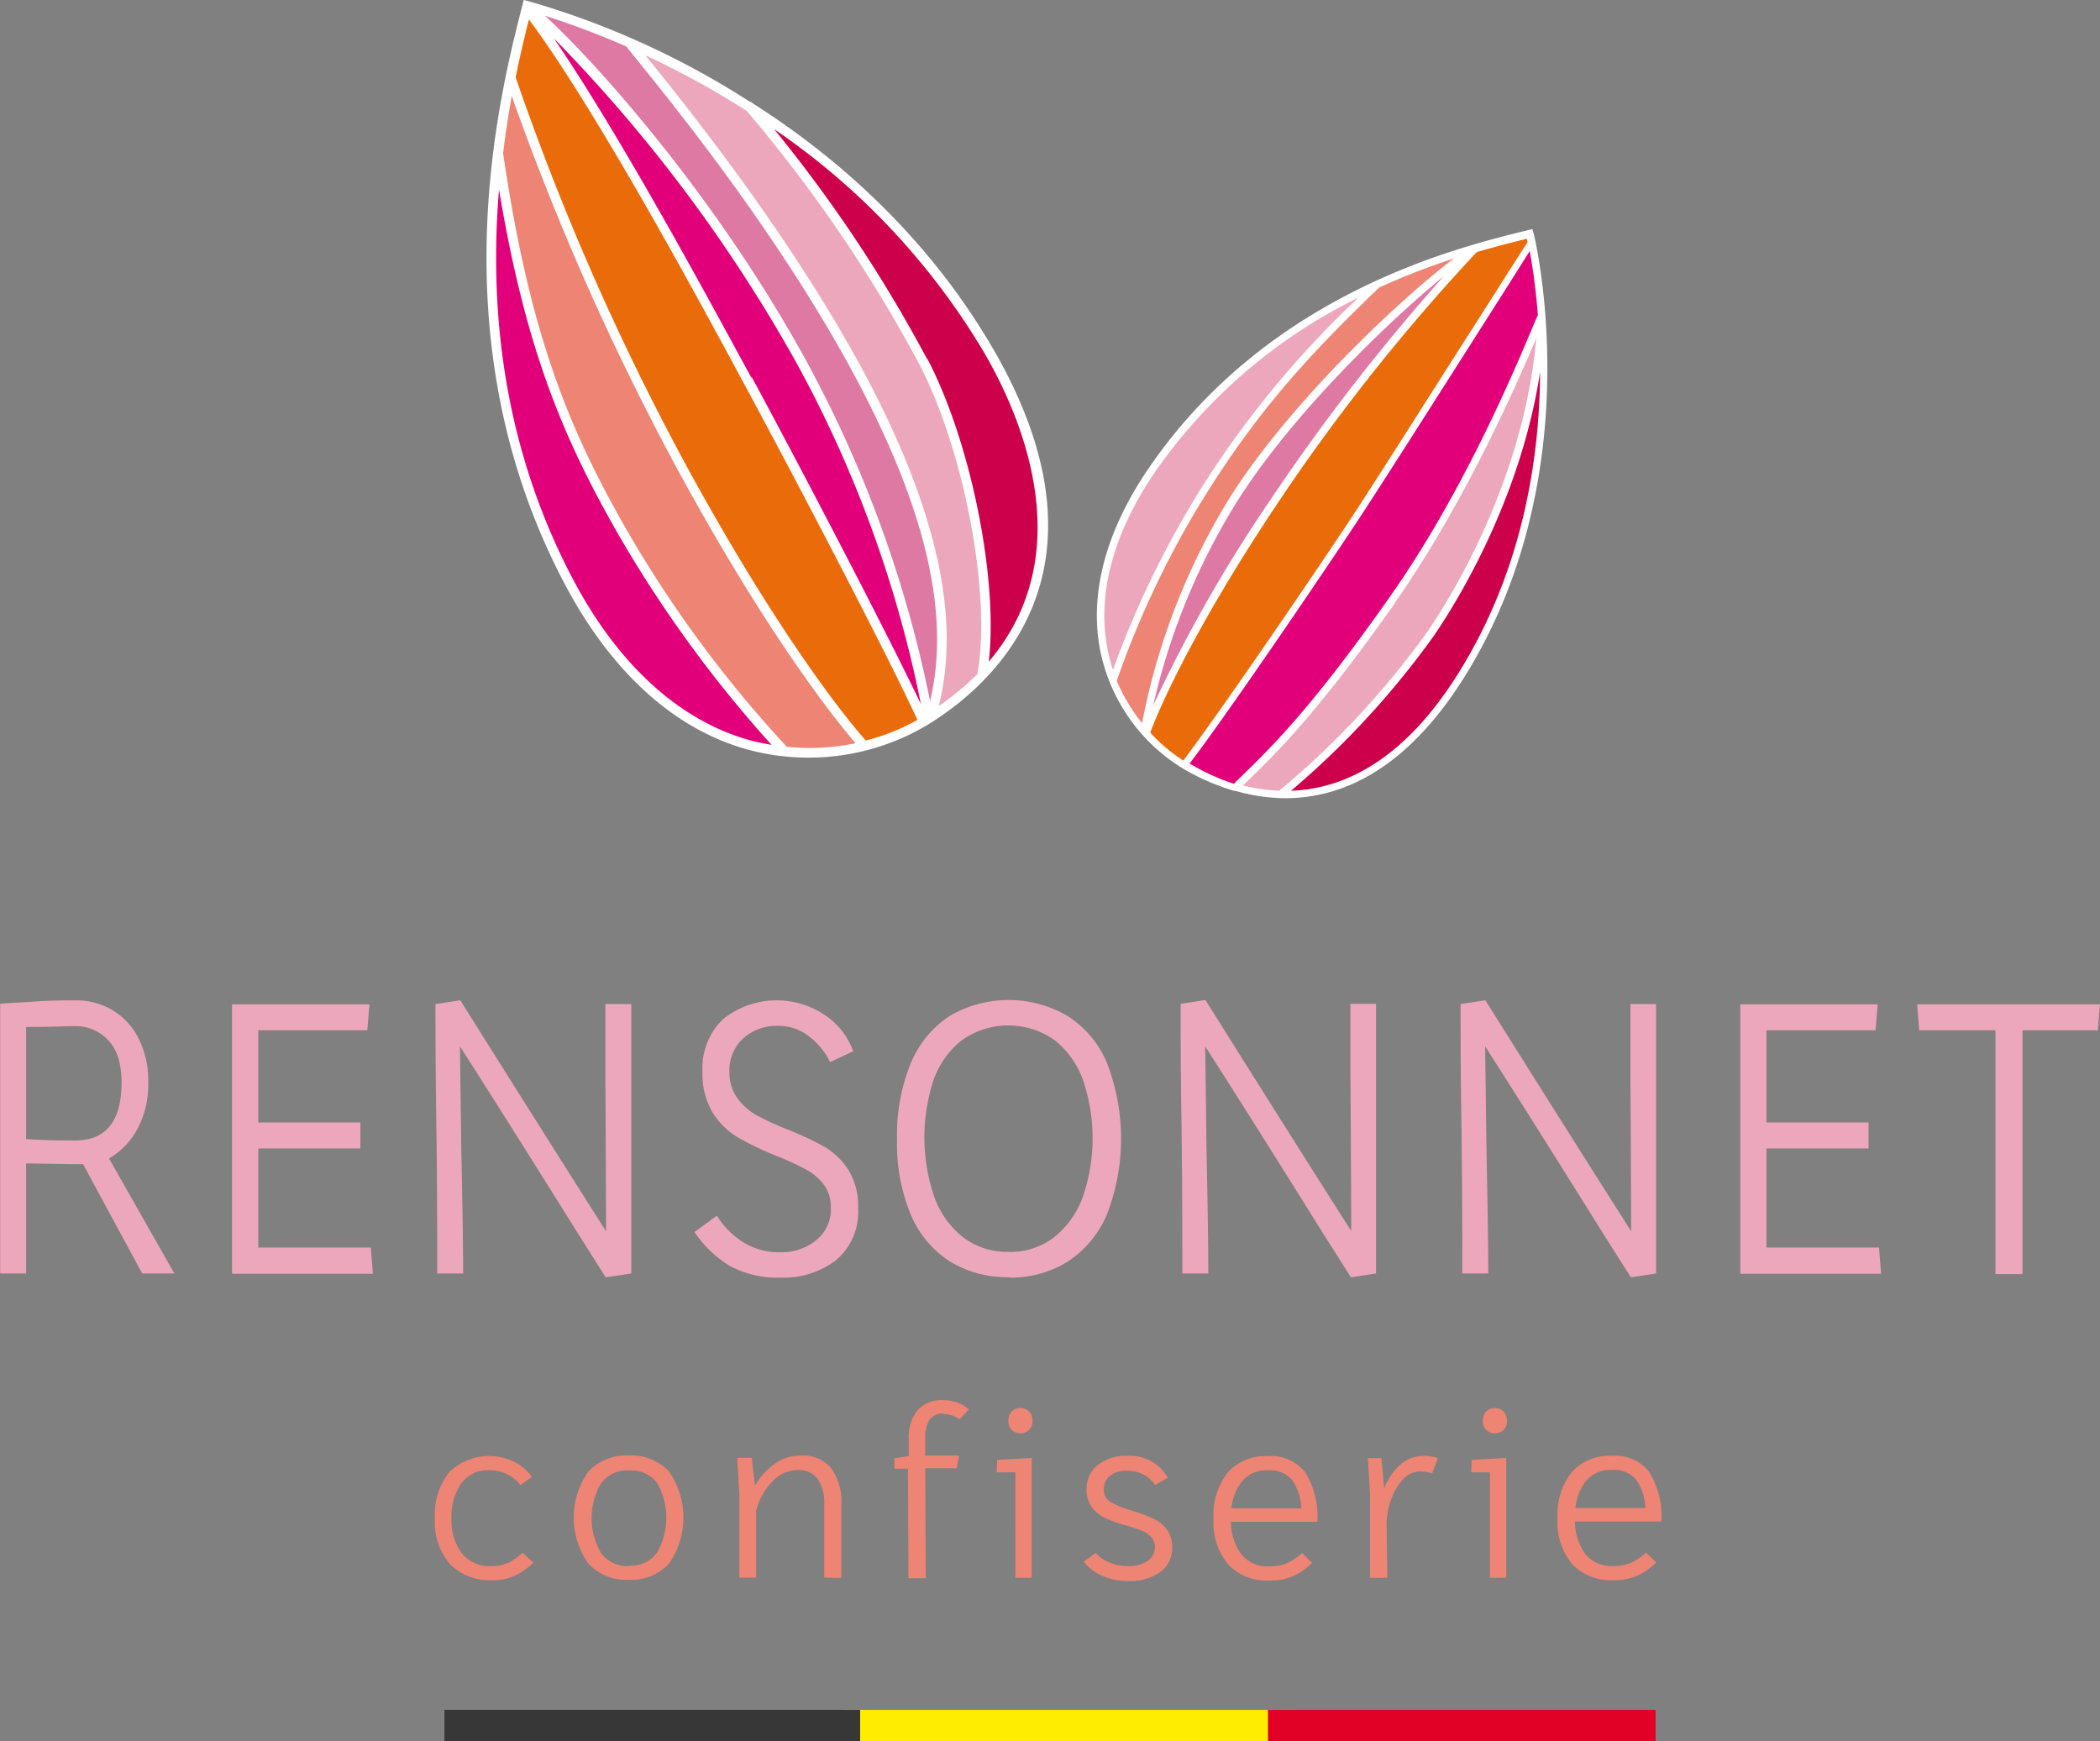
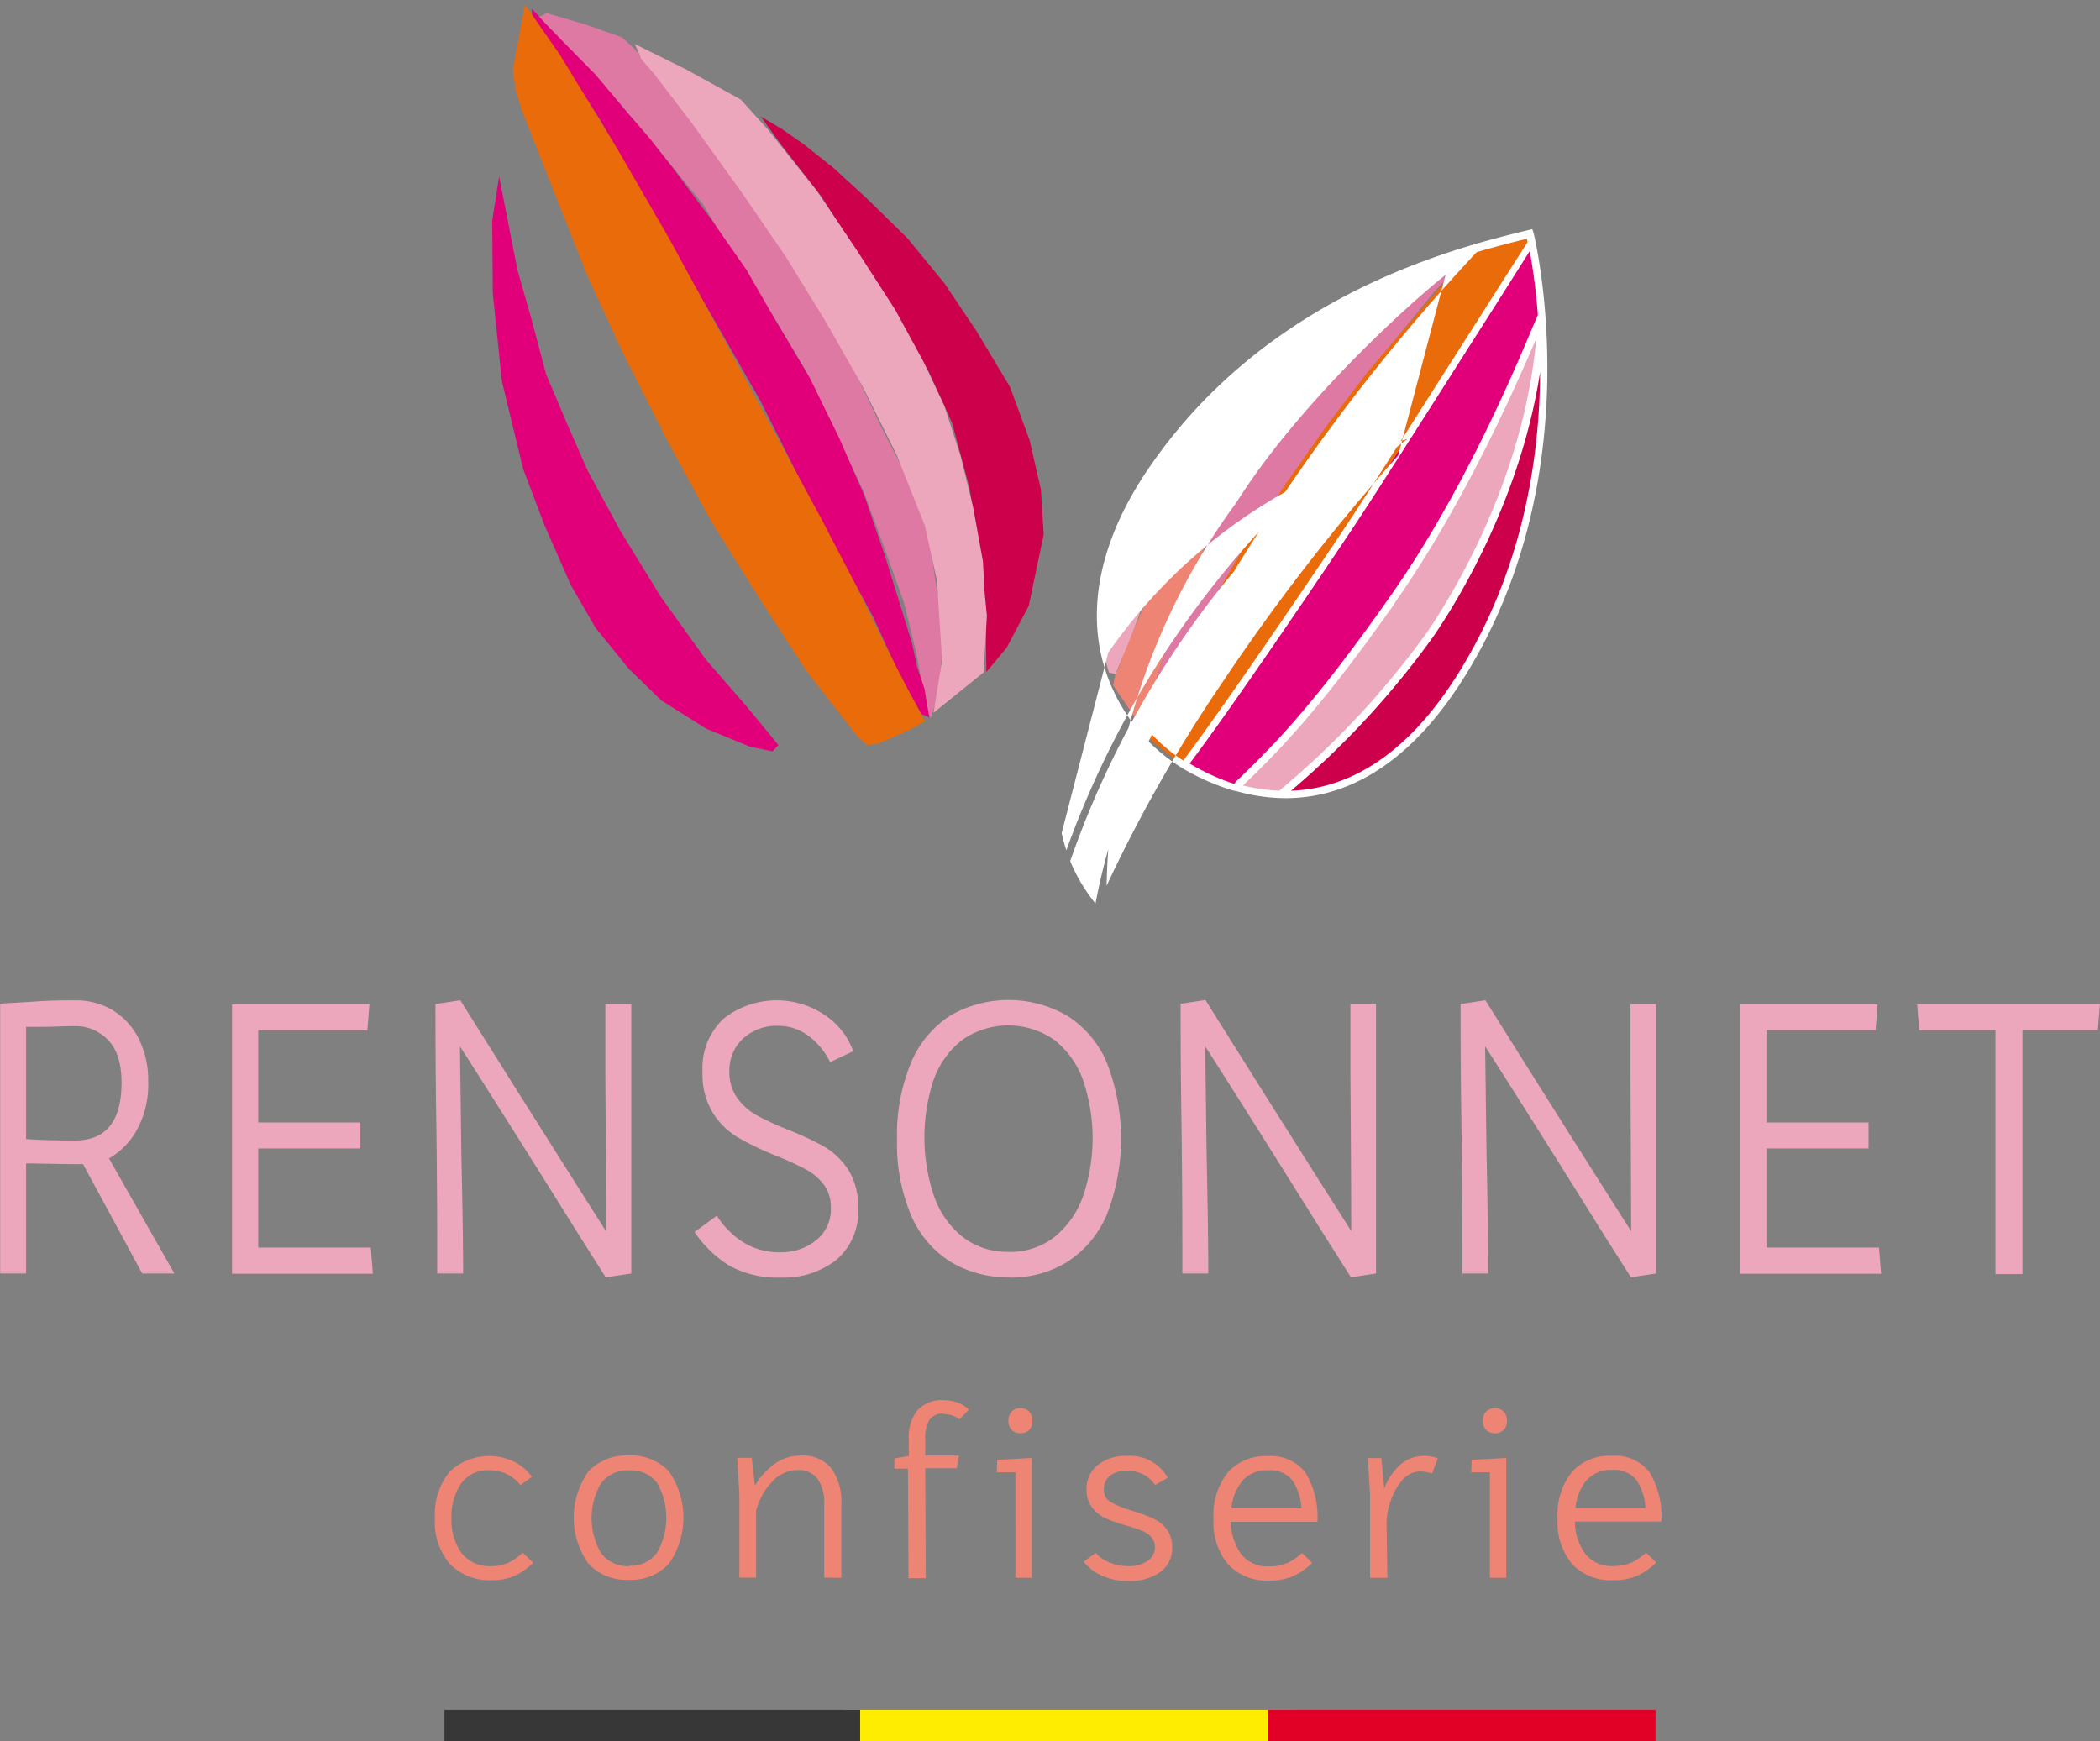
<svg xmlns="http://www.w3.org/2000/svg" id="Calque_1" data-name="Calque 1" viewBox="0 0 242.9 201.46">
  <rect x="0" y="0" width="242.9" height="201.46" fill="#808080" stroke="none" />
  <defs>
    <style>.cls-1{fill:#de79a3;}.cls-2{fill:#cc004b;}.cls-3{fill:#eda7bd;}.cls-4{fill:#e1007a;}.cls-5{fill:#ea6b0a;}.cls-6{fill:#ee8473;}.cls-7{fill:#fff;}.cls-8{fill:#ffed00;}.cls-9{fill:#383738;}.cls-10{fill:#e10026;}</style>
  </defs>
  <title>confiserie-rensonnet-logo</title>
  <polygon class="cls-1" points="169.47 29.89 165.87 33.79 161.99 38.54 156.3 45.6 151.62 52.01 148.15 57.02 144.05 63.23 140.38 69.43 137.83 74.17 135.34 78.81 133.29 82.58 133.41 79.73 135.02 74.66 137.06 68.69 139.85 62.5 143.92 55.68 148.43 49.75 153.49 44.32 158.28 39.3 163.91 34.11 167.28 31.22 168.93 29.83 169.47 29.89" />
  <polygon class="cls-2" points="178.55 43.86 177.87 42.23 175.97 50.63 173.09 58.96 170.37 65.06 166.4 71.94 161.72 78.35 157.58 82.63 153.71 86.93 150.53 89.95 149.12 91.21 149.22 92.16 152.57 91.74 156.76 90.27 160.2 88.16 163.64 85.18 167.01 81.41 170.04 76.39 172.46 71.85 174.47 67.04 175.88 62.27 176.91 58.28 177.54 54.89 177.84 52.45 178.55 43.86" />
  <polygon class="cls-3" points="178.43 37.14 178.44 41.09 177.24 46 176.04 50.91 173.82 57.34 171.31 63.14 168.36 68.94 165.53 73.21 162.84 76.83 159.81 80.53 156.06 84.63 152.25 88.4 149.42 90.92 148.17 92.14 144.52 91.47 143.4 91.17 143.67 90.33 147.92 86.12 152.33 81 156.95 75.13 160.92 69.57 164.45 64.01 167.92 58.11 171.21 51.81 174.64 44.87 176.89 39.92 177.52 38.3 178.43 37.14" />
  <polygon class="cls-4" points="139.58 90.1 141.98 90.67 143.37 90.56 146.53 87.54 150.48 83.13 154.22 78.59 157.92 73.43 162.1 68.01 165.87 61.87 169.47 55.77 172.28 49.74 175.01 44.09 176.65 40.49 177.69 37.82 178.4 35.65 177.57 30.72 177.29 28.48 176.68 28.52 171.03 37.5 161.37 52.76 155.52 62.04 151.01 68.42 146.73 74.65 143.16 80.04 139.9 84.32 137.94 87.27 137.47 87.98 137.54 88.75 139.58 90.1" />
  <polygon class="cls-5" points="137.07 88.59 135.65 87.64 133.34 85.83 132.73 84.98 133.03 83.87 136.05 77.09 139.85 70.25 143.95 63.16 148.53 56.25 153.44 49.26 158.03 43.23 164.63 35.46 168.54 30.88 169.78 29.66 171.24 28.57 176.94 26.8 177.05 28.18 174.63 31.84 169.38 40.22 164.47 48.08 160.03 54.79 155.72 61.3 152.15 66.69 148.72 71.87 144.98 77.3 141.48 82.15 138.95 85.74 137.07 88.59" />
  <polygon class="cls-6" points="164.85 30.49 161.37 31.99 159.75 32.67 157.35 34.74 153.38 38.98 148.99 43.39 145.35 48.01 142.06 52.55 139.33 56.45 136.4 61.53 134.29 65.83 132.34 70.1 130.22 74.84 129.45 77.11 129.02 78 128.75 79.28 130.38 81.68 131.91 84.01 132.62 83.59 133.88 78.14 136.66 69.74 139.44 63.11 143.96 55.85 147.32 51.21 152.07 45.58 156.32 40.93 161.14 36.52 166.81 31.49 170.16 28.88 164.85 30.49" />
  <polygon class="cls-3" points="158.47 33.28 152.76 36.38 146.18 40.8 140.14 46.16 136.57 50.23 132.93 54.85 130.61 58.58 128.76 62.91 127.63 66.84 127.27 71.58 127.69 75.8 128.27 77.8 129.02 78 130.73 73.86 132.74 68.61 135.8 62.45 139.33 56.45 142.69 51.36 145.42 47.9 148.59 44.01 152.2 40.1 155.2 37.12 157.42 34.64 158.47 33.28" />
-   <path class="cls-7" d="M178.34,27.58l-.12-.4-.42.1c-8.24,2-30.13,7.33-43.94,27.54-5.08,7.42-7,14.87-5.53,21.54a20.81,20.81,0,0,0,9.41,13.18,26.08,26.08,0,0,0,6,2.62s.08,0,.13,0h0a21.19,21.19,0,0,0,5.8.85c6.32,0,13.85-3.09,20.68-14,14.86-23.77,8.07-51.17,8-51.45M129.17,76.17c-1.41-6.42.46-13.64,5.39-20.87a61.67,61.67,0,0,1,23.56-20.21,112.53,112.53,0,0,0-18.21,22.08,111,111,0,0,0-10.2,21,19.12,19.12,0,0,1-.54-2m1,3.21a107.48,107.48,0,0,1,10.44-21.76c6.13-9.73,11.94-16.06,19.9-23.69a80.39,80.39,0,0,1,8.66-3.36c-5.21,3.84-18.7,16.17-26,27.76a77.54,77.54,0,0,0-10.09,26,20.34,20.34,0,0,1-2.93-4.91m37.94-46.92a237.38,237.38,0,0,0-20.41,26.36,168,168,0,0,0-13.31,23.41A77.08,77.08,0,0,1,144,58.79c6.59-10.49,18.29-21.59,24.19-26.33M134.05,85.35c.52-1.4,4.07-10.45,14.4-26a227.53,227.53,0,0,1,23.33-29.51,0,0,0,0,1,0,0c2.27-.67,4.26-1.17,5.81-1.55,0,.11.05.24.08.39-.73,1.13-3.15,4.92-6.19,9.71-5,7.81-11.75,18.51-14.25,22.27-4.24,6.42-14.86,22-19.38,28a19.14,19.14,0,0,1-3.81-3.22m9.8,5.82-.1.1A25.21,25.21,0,0,1,138.58,89c4.56-6,15.14-21.58,19.38-28,2.5-3.78,9.29-14.47,14.26-22.29,2.55-4,4.65-7.33,5.7-9a73.07,73.07,0,0,1,.94,7.41s0,0,0,0c-.15.32-.34.77-.58,1.33C176,43.9,170,58.08,161.54,70c-9.09,12.89-13.66,17.3-17.69,21.18m18.4-20.68c8-11.4,13.91-24.79,16.43-30.69-1.47,16.48-9.93,30.05-12.59,33.94A99.18,99.18,0,0,1,149,92.1s0,0,0,.05a21,21,0,0,1-4.25-.61c4-3.86,8.59-8.37,17.54-21.05m7.36,8.09c-6.39,10.22-13.38,13.36-19.34,13.57a98.77,98.77,0,0,0,16.52-17.93c2.49-3.63,10-15.59,12.29-30.52-.05,9.82-1.92,22.81-9.47,34.88" transform="translate(-0.98 -0.67)" />
+   <path class="cls-7" d="M178.34,27.58l-.12-.4-.42.1c-8.24,2-30.13,7.33-43.94,27.54-5.08,7.42-7,14.87-5.53,21.54a20.81,20.81,0,0,0,9.41,13.18,26.08,26.08,0,0,0,6,2.62s.08,0,.13,0h0a21.19,21.19,0,0,0,5.8.85c6.32,0,13.85-3.09,20.68-14,14.86-23.77,8.07-51.17,8-51.45M129.17,76.17a61.67,61.67,0,0,1,23.56-20.21,112.53,112.53,0,0,0-18.21,22.08,111,111,0,0,0-10.2,21,19.12,19.12,0,0,1-.54-2m1,3.21a107.48,107.48,0,0,1,10.44-21.76c6.13-9.73,11.94-16.06,19.9-23.69a80.39,80.39,0,0,1,8.66-3.36c-5.21,3.84-18.7,16.17-26,27.76a77.54,77.54,0,0,0-10.09,26,20.34,20.34,0,0,1-2.93-4.91m37.94-46.92a237.38,237.38,0,0,0-20.41,26.36,168,168,0,0,0-13.31,23.41A77.08,77.08,0,0,1,144,58.79c6.59-10.49,18.29-21.59,24.19-26.33M134.05,85.35c.52-1.4,4.07-10.45,14.4-26a227.53,227.53,0,0,1,23.33-29.51,0,0,0,0,1,0,0c2.27-.67,4.26-1.17,5.81-1.55,0,.11.05.24.08.39-.73,1.13-3.15,4.92-6.19,9.71-5,7.81-11.75,18.51-14.25,22.27-4.24,6.42-14.86,22-19.38,28a19.14,19.14,0,0,1-3.81-3.22m9.8,5.82-.1.1A25.21,25.21,0,0,1,138.58,89c4.56-6,15.14-21.58,19.38-28,2.5-3.78,9.29-14.47,14.26-22.29,2.55-4,4.65-7.33,5.7-9a73.07,73.07,0,0,1,.94,7.41s0,0,0,0c-.15.32-.34.77-.58,1.33C176,43.9,170,58.08,161.54,70c-9.09,12.89-13.66,17.3-17.69,21.18m18.4-20.68c8-11.4,13.91-24.79,16.43-30.69-1.47,16.48-9.93,30.05-12.59,33.94A99.18,99.18,0,0,1,149,92.1s0,0,0,.05a21,21,0,0,1-4.25-.61c4-3.86,8.59-8.37,17.54-21.05m7.36,8.09c-6.39,10.22-13.38,13.36-19.34,13.57a98.77,98.77,0,0,0,16.52-17.93c2.49-3.63,10-15.59,12.29-30.52-.05,9.82-1.92,22.81-9.47,34.88" transform="translate(-0.98 -0.67)" />
  <polygon class="cls-1" points="63.22 1.51 67.7 2.83 71.91 4.31 73.29 5.54 75.94 8.76 80.95 15.35 85.67 21.74 90.49 28.63 94.37 35.12 98.18 41.47 101.82 49.17 104.69 54.78 107.39 61.73 108.3 67.86 109.16 72.41 108.97 75.38 108.8 77.53 108.41 80.61 107.68 83.07 107.16 82.1 106.03 75.73 104.56 69.72 102.14 62.97 99.89 56.84 96.4 49.42 93.15 42.77 89.19 36.14 85.26 30.21 81.37 23.72 74.31 15.01 68.16 7.96 64 3.6 62.25 2.03 63.22 1.51" />
  <polygon class="cls-2" points="88.01 13.49 90.23 16.58 95.02 22.76 99.63 29.93 103.65 36.35 107.39 42.91 110.14 48.95 112.14 56.46 113.2 62.87 114.02 70.31 114.09 77.74 116.42 74.96 118.99 70.09 120.72 61.84 120.4 56.64 119.08 50.9 116.83 44.78 112.94 38.29 109.24 32.78 104.97 27.57 100.38 23.07 96.46 19.47 92.98 16.7 90.38 14.89 88.01 13.49" />
  <polygon class="cls-3" points="73.43 5.1 79.3 8 85.69 11.52 88.84 15.01 94.43 22.01 99.03 28.83 103.56 35.86 106.72 41.67 109.22 46.94 111.1 52.73 112.57 58.74 113.69 64.93 113.89 68.59 114.15 71.22 113.91 75.39 113.78 77.78 107.98 82.46 108.97 76.37 108.38 67.19 106.97 60.79 103.71 52.62 99.78 44.72 95.58 37.33 90.96 29.8 85.77 22.23 79.93 14.11 75.66 8.55 74.19 6.84 73.43 5.1" />
  <polygon class="cls-4" points="106.94 79.71 106.07 77.13 105.49 74.41 104.3 70.57 102.4 64.44 99.98 57.33 97 50.53 93.67 43.73 89.49 36.69 86.35 31.23 82.27 25.38 77.7 19.26 75.12 15.98 72.7 13.18 68.89 8.64 63.71 3.39 61.51 1 61.53 1.7 69.35 13.77 80.89 34.02 87.92 46.32 92.45 55.33 96.97 63.98 100.96 71.31 103.85 77.63 106.02 81.64 106.55 82.61 107.48 83 106.94 79.71" />
  <polygon class="cls-5" points="107 83.44 105.06 84.49 101.59 86.02 100.26 86.2 99.17 85.18 93.28 77.63 87.78 69.15 82.19 60.18 77.08 50.77 72.1 40.94 68 32.06 63.14 19.82 60.29 12.59 59.66 10.43 59.3 8.12 60.73 0.53 61.53 1.7 64.79 6.38 71.44 17.29 77.43 27.65 82.39 36.78 87.19 45.64 91.18 52.97 95.01 60.03 98.93 67.58 102.33 74.51 104.9 79.56 107 83.44" />
-   <polygon class="cls-6" points="57.61 16.56 60.81 34.35 62.97 41.95 65.76 49.39 68.94 55.91 71.73 61.38 75.75 67.8 79.38 72.82 83.06 77.63 87.19 82.91 89.31 85.16 90.05 86.19 91.35 87.28 95.07 86.87 98.65 86.54 99.32 85.46 94.83 79.83 88.61 70.67 83.98 63.15 78.45 53.62 74.59 45.86 70.35 37.05 67.21 29.62 63.23 20.31 60.77 14.13 58.99 9.54 57.61 16.56" />
  <polygon class="cls-4" points="56.93 25.53 57 33.91 58.05 44.09 60.5 54.22 62.98 60.76 66.03 67.7 68.87 72.61 72.7 77.34 76.48 81.02 81.67 84.29 86.74 86.38 89.36 86.92 90.04 86.19 86.37 81.74 81.61 76.26 76.43 69.04 71.73 61.38 67.98 54.46 65.69 49.26 63.16 43.28 61.46 36.86 59.86 31.28 57.73 20.43 56.93 25.53" />
-   <path class="cls-7" d="M115.89,41.1c-7.53-13-18-22.2-27.8-28.45L88,12.58a.57.57,0,0,0-.3-.15A96.78,96.78,0,0,0,62.09.8L61.55.67l-.13.54C58.71,11.82,51.51,40,66.18,68c5.38,10.29,12.71,17,21.2,19.36a26.88,26.88,0,0,0,20.73-2.74c7.33-4.43,22.78-17.53,7.78-43.53M67.16,67.5c-8.41-16.06-9.52-32.16-8.46-44.9,3.08,18.51,7.47,28.84,13.82,39.93a143.55,143.55,0,0,0,17.7,24.31c-.86-.15-1.71-.31-2.54-.54C79.5,84,72.4,77.51,67.16,67.5M91.93,87A138.87,138.87,0,0,1,73.48,62C66.74,50.22,62.24,39.32,59.17,18.39c0,0,0,0,0,0,.29-2.36.64-4.58,1-6.62a304,304,0,0,0,19,42.88c10.79,19.88,18.68,29.58,20.77,32a25.82,25.82,0,0,1-8,.41m9.19-.72C99.9,85,91.7,75.41,80.12,54.09A297.41,297.41,0,0,1,60.62,9.61s0,0,0,0c.53-2.57,1.07-4.85,1.54-6.69,7.51,10.09,19,31.23,23.94,40.4l.84,1.55c4,7.38,15.8,29.69,20.16,39.08a24.72,24.72,0,0,1-6,2.4m-13.22-42-.84-1.54c-4.56-8.41-14.55-26.84-22-37.71A176.12,176.12,0,0,1,93,42.46a138.57,138.57,0,0,1,14.5,39.67c-4.78-10-15.73-30.76-19.56-37.82m20.63,37.52a140,140,0,0,0-14.6-39.9C83.09,22.26,69,7,64,2.49a91.93,91.93,0,0,1,9.42,3.56s0,0,0,0l1.25,1.55c4.71,5.82,17.21,21.28,25.88,37.89,7.71,14.8,10.33,26.69,8,36.32m5.57-3.25a31.52,31.52,0,0,1-4.56,3.79c2.51-10-.11-22.18-8-37.38C92.86,28.4,80.42,13,75.62,7.06a101.07,101.07,0,0,1,11.72,6.43,165.53,165.53,0,0,1,19.94,29.25c5.19,9.93,8.37,26.61,6.78,35.7a.74.74,0,0,0,0,.14m-5.84-36.36A163.71,163.71,0,0,0,90.52,15.61a81.66,81.66,0,0,1,24.41,26.05c4.08,7.07,11.1,23,.42,35.55,1.1-9.52-2.06-25.37-7.09-35" transform="translate(-0.98 -0.67)" />
  <path class="cls-6" d="M187.42,170.73a3.31,3.31,0,0,1,2.83,1.15,6.37,6.37,0,0,1,1.05,3.25h-8.09a5.76,5.76,0,0,1,1.29-3.21,3.64,3.64,0,0,1,2.92-1.19m.14,11.11a3.8,3.8,0,0,1-3.23-1.43,6.36,6.36,0,0,1-1.18-3.72h10a9.89,9.89,0,0,0-1.4-5.73,5.05,5.05,0,0,0-4.37-1.87,5.82,5.82,0,0,0-4.57,1.86,7.85,7.85,0,0,0-1.67,5.4,7.49,7.49,0,0,0,1.72,5.3,6.09,6.09,0,0,0,4.66,1.83,6.82,6.82,0,0,0,2.85-.52,7.43,7.43,0,0,0,2.17-1.53l-1.17-1.14a6.78,6.78,0,0,1-1.65,1.14,5.2,5.2,0,0,1-2.2.41M171.15,171h2.16V183.2h1.89V169.34l-4,.22Zm2.74-4.52a1.34,1.34,0,0,0,1-.38,1.38,1.38,0,0,0,.39-1.06,1.46,1.46,0,0,0-.39-1.08,1.46,1.46,0,0,0-2,0,1.46,1.46,0,0,0-.39,1.08,1.38,1.38,0,0,0,.39,1.06,1.33,1.33,0,0,0,1,.38m-8.23,2.63a4,4,0,0,0-2.7,1,6.82,6.82,0,0,0-1.87,2.76l-.33-3.52H159.2l.25,4.21,0,9.65h2l-.09-6.29v0a8.33,8.33,0,0,1,.47-2.6,7,7,0,0,1,1.36-2.42,2.7,2.7,0,0,1,2.05-1,4.65,4.65,0,0,1,1.39.23l.66-1.75a4.39,4.39,0,0,0-1.66-.28m-18,1.67a3.3,3.3,0,0,1,2.83,1.15,6.37,6.37,0,0,1,1.05,3.25h-8.09a5.76,5.76,0,0,1,1.29-3.21,3.64,3.64,0,0,1,2.92-1.19m.14,11.11a3.8,3.8,0,0,1-3.23-1.43,6.36,6.36,0,0,1-1.18-3.72h10a9.89,9.89,0,0,0-1.4-5.73,5.05,5.05,0,0,0-4.37-1.87,5.82,5.82,0,0,0-4.57,1.86,7.85,7.85,0,0,0-1.67,5.4,7.49,7.49,0,0,0,1.72,5.3,6.09,6.09,0,0,0,4.66,1.83,6.75,6.75,0,0,0,2.85-.52,7.43,7.43,0,0,0,2.17-1.53l-1.17-1.14a6.78,6.78,0,0,1-1.65,1.14,5.2,5.2,0,0,1-2.2.41m-13.14-9.42,1.47-.83a5,5,0,0,0-4.71-2.53,5.16,5.16,0,0,0-3.41,1.07,3.46,3.46,0,0,0-1.28,2.79,3.39,3.39,0,0,0,.64,2.12,4.19,4.19,0,0,0,1.55,1.23,16.48,16.48,0,0,0,2.36.83,18.69,18.69,0,0,1,1.8.6,3.07,3.07,0,0,1,1.11.73,1.65,1.65,0,0,1,.44,1.19,1.85,1.85,0,0,1-.83,1.58,3.73,3.73,0,0,1-2.27.61,5.36,5.36,0,0,1-2.19-.44,4.09,4.09,0,0,1-1.55-1.08l-1.39,1a5.38,5.38,0,0,0,2.07,1.61,7.09,7.09,0,0,0,3.06.63,6,6,0,0,0,3.67-1,3.32,3.32,0,0,0,1.43-2.84,3.4,3.4,0,0,0-.65-2.17,4.14,4.14,0,0,0-1.57-1.23,20.34,20.34,0,0,0-2.41-.89,11.12,11.12,0,0,1-2.47-1,1.59,1.59,0,0,1-.8-1.45,2,2,0,0,1,.69-1.58,3,3,0,0,1,2-.59,4.1,4.1,0,0,1,1.88.43,3.52,3.52,0,0,1,1.36,1.24M116.27,171h2.16V183.2h1.89V169.34l-4,.22Zm2.74-4.52a1.34,1.34,0,0,0,1-.38,1.38,1.38,0,0,0,.39-1.06,1.46,1.46,0,0,0-.39-1.08,1.35,1.35,0,0,0-1-.39,1.33,1.33,0,0,0-1,.39,1.46,1.46,0,0,0-.39,1.08,1.38,1.38,0,0,0,.39,1.06,1.32,1.32,0,0,0,1,.38m-8.92-2.22a3.22,3.22,0,0,1,1.88.61l1.08-1.13a3.58,3.58,0,0,0-1.33-.81,4.9,4.9,0,0,0-1.63-.28,3.8,3.8,0,0,0-3,1.18,5.06,5.06,0,0,0-1,3.43v1.85l-1.66.28v1.19H106l.06,12.67h2L108,170.53h3.64l.27-1.47H108l0-1.85a4.21,4.21,0,0,1,.48-2.28,1.87,1.87,0,0,1,1.68-.72m-11.86,19,0-8.51a6.67,6.67,0,0,0-1.14-4.13,4.17,4.17,0,0,0-3.55-1.5,5,5,0,0,0-3.1,1,8.07,8.07,0,0,0-2.22,2.5l0-.16-.36-3.08H86.25l.25,4.21,0,9.65h1.94l0-3.55c0-.77,0-1.8,0-3.08l0-1.1a7.34,7.34,0,0,1,1.82-3.33,4,4,0,0,1,3-1.39,2.71,2.71,0,0,1,2.28,1,4.8,4.8,0,0,1,.77,2.93l0,8.51Zm-24.51-1.36a3.79,3.79,0,0,1-3.31-1.55,8,8,0,0,1,0-8,3.8,3.8,0,0,1,3.32-1.52A3.75,3.75,0,0,1,77,172.25a8.15,8.15,0,0,1,0,8,3.73,3.73,0,0,1-3.29,1.55m0,1.64a6,6,0,0,0,4.63-1.85,9.33,9.33,0,0,0,0-10.71,6,6,0,0,0-4.63-1.83,6.06,6.06,0,0,0-4.65,1.83,9.2,9.2,0,0,0,0,10.71,6,6,0,0,0,4.65,1.85m-11.06-2-1.22-1.14a6.94,6.94,0,0,1-1.6,1.14,4.47,4.47,0,0,1-2,.41,4.06,4.06,0,0,1-3.48-1.54,6.53,6.53,0,0,1-1.15-4,6.77,6.77,0,0,1,1.11-4,3.78,3.78,0,0,1,3.3-1.55,4.47,4.47,0,0,1,3.57,1.72l1.33-.95a5.82,5.82,0,0,0-2-1.73A6.66,6.66,0,0,0,53,170.92a7.76,7.76,0,0,0-1.71,5.43,7.33,7.33,0,0,0,1.77,5.3,6.44,6.44,0,0,0,4.83,1.83,6.2,6.2,0,0,0,2.65-.52,7.45,7.45,0,0,0,2.14-1.53" transform="translate(-0.98 -0.67)" />
  <path class="cls-3" d="M243.63,119.86l.24-3H222.73l.24,3,8.82,0v8.26q0,13.32,0,19.95h3.12q0-6.63,0-19.95v-8.26ZM218.32,145l-6.39,0-6.63,0V133.53l11.81,0v-3l-11.81,0V119.86c1.4,0,3.55,0,6.43,0s4.89,0,6.19,0l.24-3H202.27v3q0,4.71,0,14.07c0,6.23,0,10.94,0,14.1h16.29Zm-25.75-28.17h-3l0,8.48q.07,11.87.08,17.8-7.41-11.64-16.86-26.72l-2.87.44c0,2.76,0,6.88.08,12.39s.12,10.81.12,16.09V148h3q0-4.4-.2-14.1l-.16-12.18q5.13,8,13.74,21.8l3.12,4.92,2.91-.44q0-5,0-15.42t0-15.78m-32.35,0h-3l0,8.48q.09,11.87.09,17.8-7.41-11.64-16.86-26.72l-2.87.44c0,2.76,0,6.88.08,12.39s.12,10.81.12,16.09V148h3q0-4.4-.2-14.1l-.16-12.18q5.13,8,13.74,21.8l3.12,4.92,2.9-.44q0-5,0-15.42t0-15.78m-42.53,28.7a8.31,8.31,0,0,0,5.38-1.76,10.59,10.59,0,0,0,3.28-4.73,20.92,20.92,0,0,0,0-13.33,10.32,10.32,0,0,0-3.28-4.66,9.29,9.29,0,0,0-10.77,0,10.17,10.17,0,0,0-3.28,4.66A21.29,21.29,0,0,0,109,139a10.44,10.44,0,0,0,3.28,4.73,8.37,8.37,0,0,0,5.39,1.76m0,2.94a12.69,12.69,0,0,1-6.77-1.8,11.83,11.83,0,0,1-4.55-5.39,21.32,21.32,0,0,1-1.61-8.76,21.85,21.85,0,0,1,1.61-8.86,12,12,0,0,1,4.53-5.45,13.53,13.53,0,0,1,13.52,0A11.87,11.87,0,0,1,129,123.6a24.29,24.29,0,0,1,0,17.6,12.2,12.2,0,0,1-4.56,5.45,12.46,12.46,0,0,1-6.72,1.82M97,123.55l2.67-1.27A8.48,8.48,0,0,0,96.23,118a9.94,9.94,0,0,0-11.59.55,7.8,7.8,0,0,0-2.4,6.11,8.56,8.56,0,0,0,1.19,4.75,8.7,8.7,0,0,0,2.87,2.83,35.94,35.94,0,0,0,4.43,2.13,33.44,33.44,0,0,1,3.43,1.57,6.48,6.48,0,0,1,2.09,1.75,4.32,4.32,0,0,1,.83,2.7,4.55,4.55,0,0,1-1.72,3.78,6.35,6.35,0,0,1-4.06,1.37,7.83,7.83,0,0,1-4.47-1.23,9.7,9.7,0,0,1-2.93-3l-2.59,1.89a13.22,13.22,0,0,0,4.1,3.93,11.54,11.54,0,0,0,5.89,1.34,9.9,9.9,0,0,0,6.36-2,7.27,7.27,0,0,0,2.57-6.05A7.86,7.86,0,0,0,99.1,136a8.49,8.49,0,0,0-2.75-2.66,35.4,35.4,0,0,0-4.29-2,34.09,34.09,0,0,1-3.6-1.67,6.86,6.86,0,0,1-2.22-2,5,5,0,0,1-.89-3,5,5,0,0,1,1.56-3.84,5.78,5.78,0,0,1,4.14-1.48,5.7,5.7,0,0,1,3.36,1.1A8.4,8.4,0,0,1,97,123.55M74,116.83H71l0,8.48q.08,11.87.08,17.8-7.4-11.64-16.86-26.72l-2.87.44c0,2.76,0,6.88.08,12.39s.12,10.81.12,16.09V148h3q0-4.4-.21-14.1l-.16-12.18q5.13,8,13.75,21.8l3.11,4.92L74,148q0-5,0-15.42t0-15.78M43.87,145l-6.39,0-6.63,0V133.53l11.81,0v-3l-11.81,0V119.86c1.4,0,3.55,0,6.43,0s4.89,0,6.19,0l.24-3H27.82v3q0,4.71,0,14.07c0,6.23,0,10.94,0,14.1H44.11ZM4,132.39q0-8.58,0-12.92c.48,0,.87,0,1.17,0,1.89,0,3.38-.09,4.49-.09a5.16,5.16,0,0,1,3.8,1.59q1.57,1.58,1.58,4.92,0,6.72-5.38,6.72c-2.43,0-4.33-.06-5.7-.17M17.43,148h3.72l-7.56-13.31a8.65,8.65,0,0,0,3.21-3.28,10.82,10.82,0,0,0,1.32-5.6,10.64,10.64,0,0,0-1.11-5,8,8,0,0,0-3-3.27,8.19,8.19,0,0,0-4.26-1.14c-1.24,0-2.78,0-4.61.13s-3.19.17-4.09.26H1q0,5.19,0,15.6T1,148H4q0-4.26,0-12.74l5.29.09c.33,0,.76,0,1.3,0Z" transform="translate(-0.98 -0.67)" />
  <rect class="cls-8" x="97.53" y="197.81" width="52.35" height="3.65" />
  <rect class="cls-9" x="51.41" y="197.81" width="48.08" height="3.65" />
  <rect class="cls-10" x="146.66" y="197.81" width="44.83" height="3.65" />
</svg>